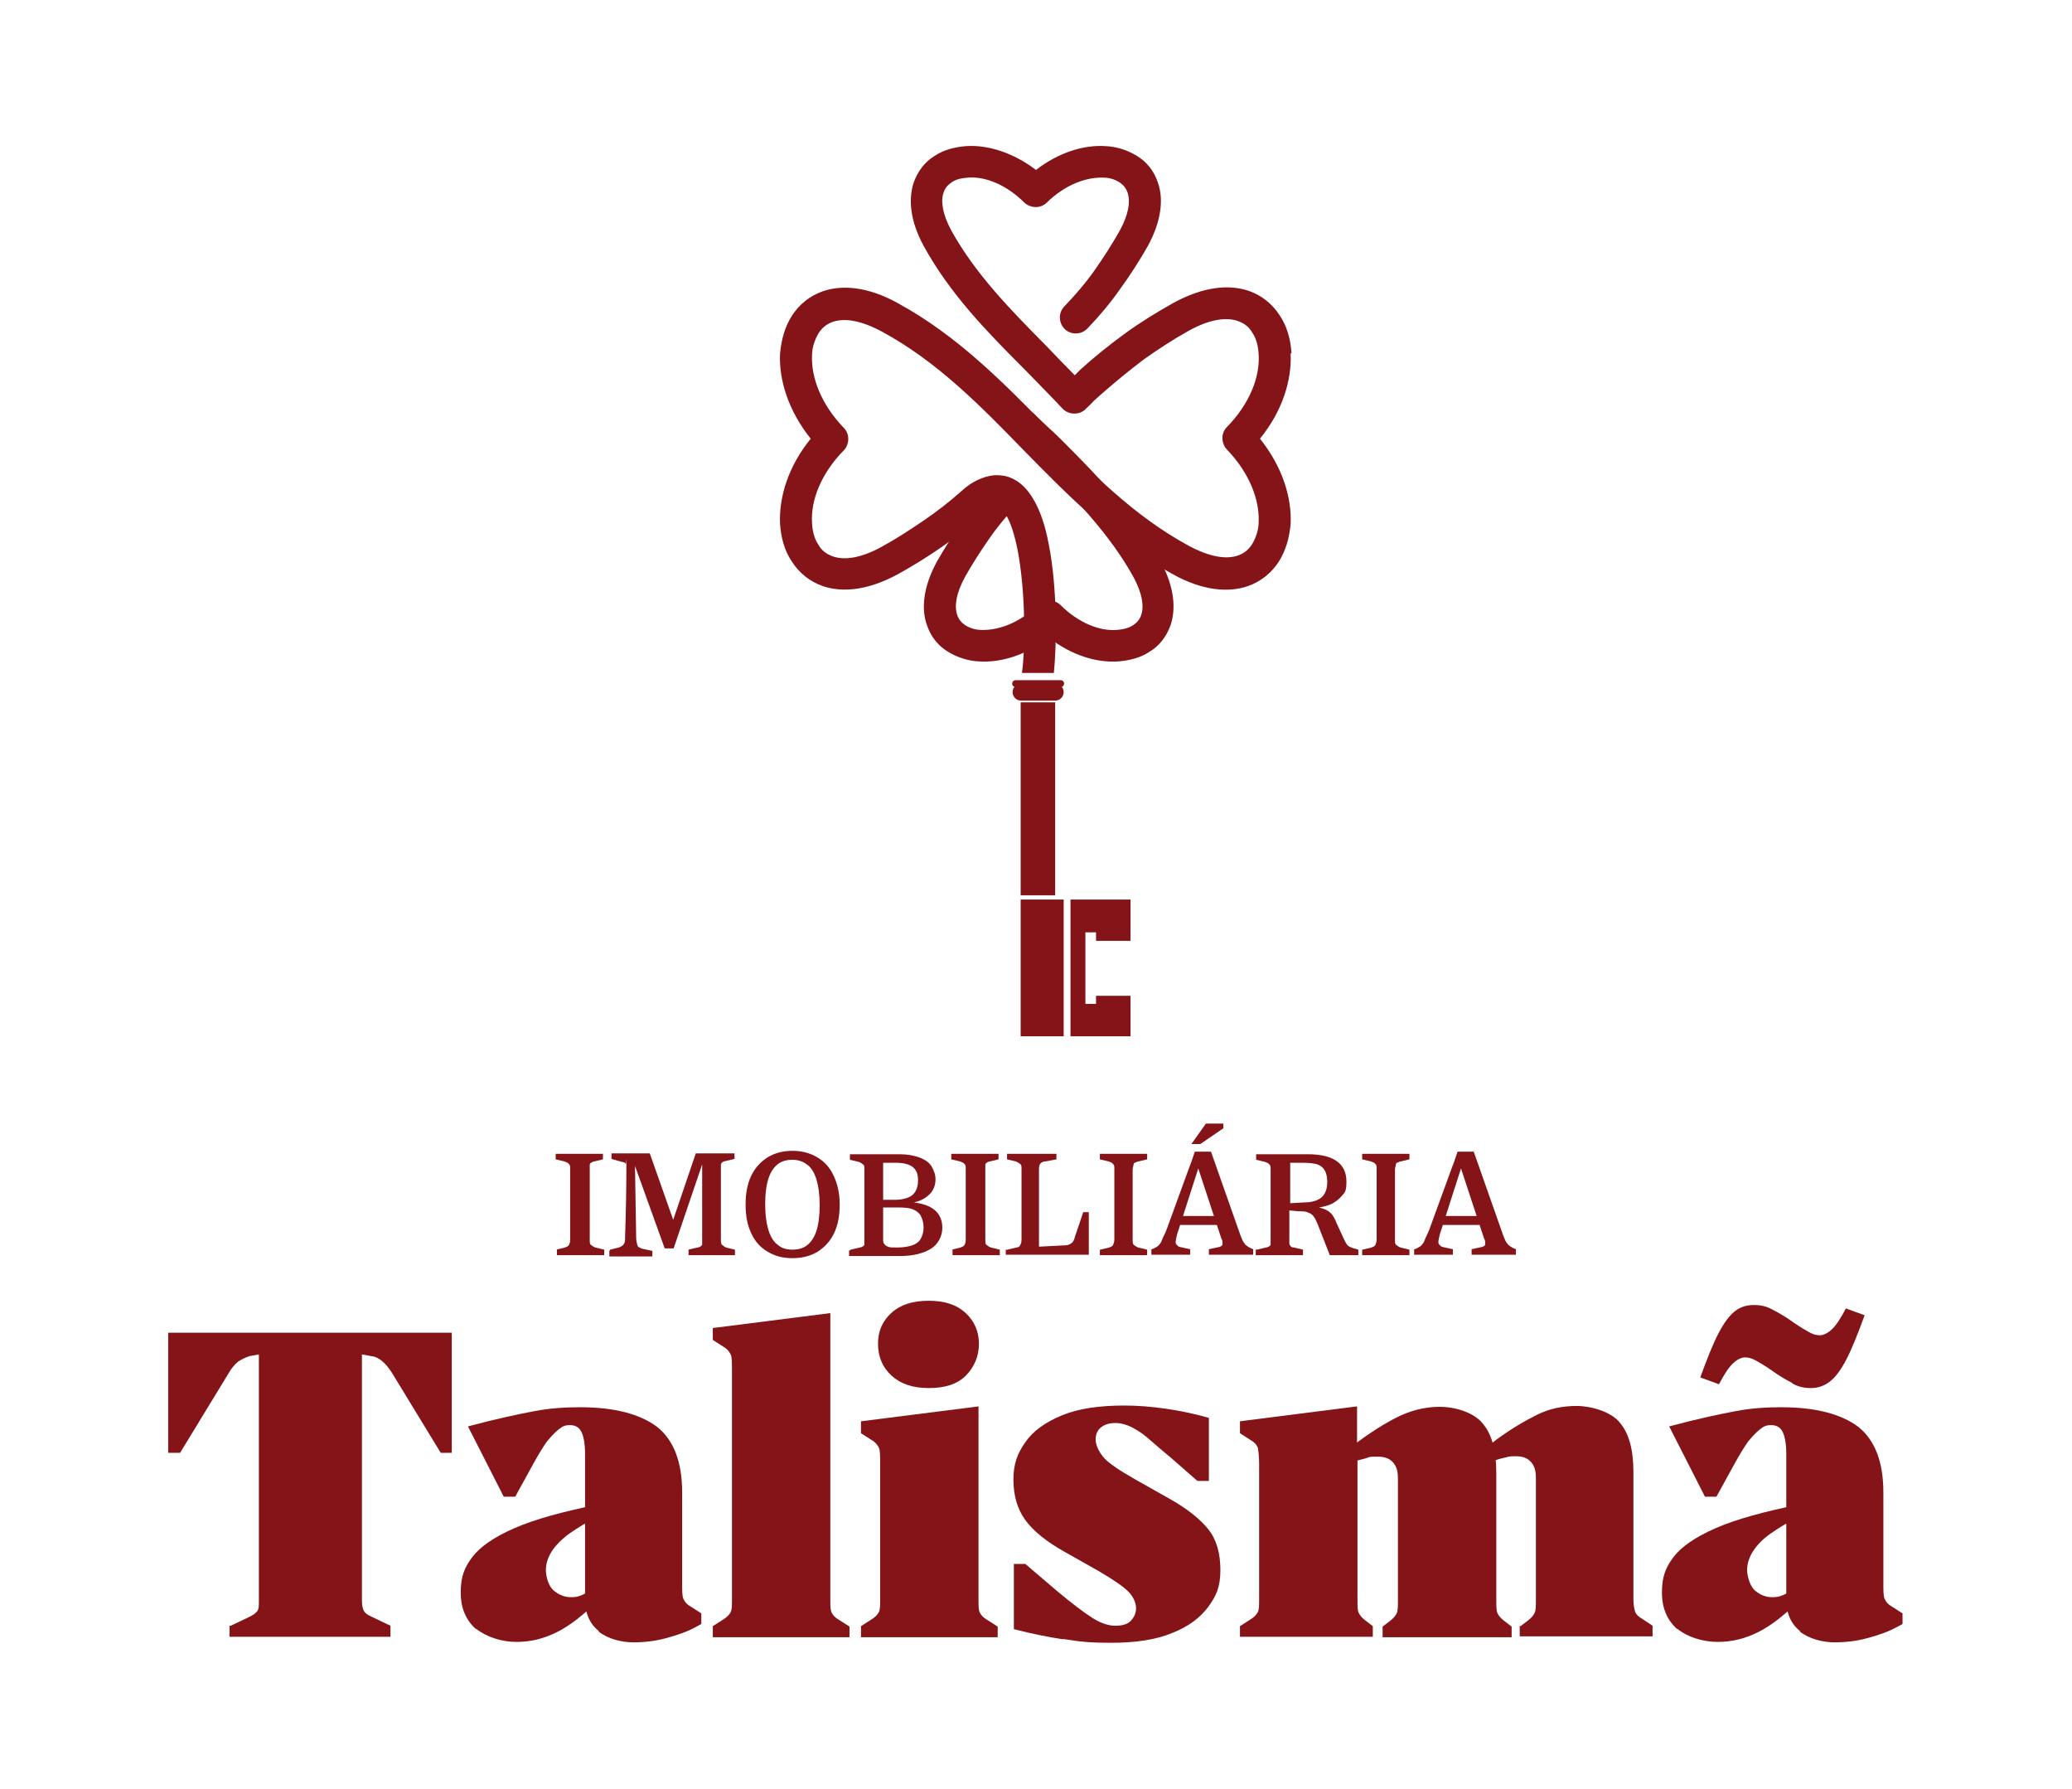
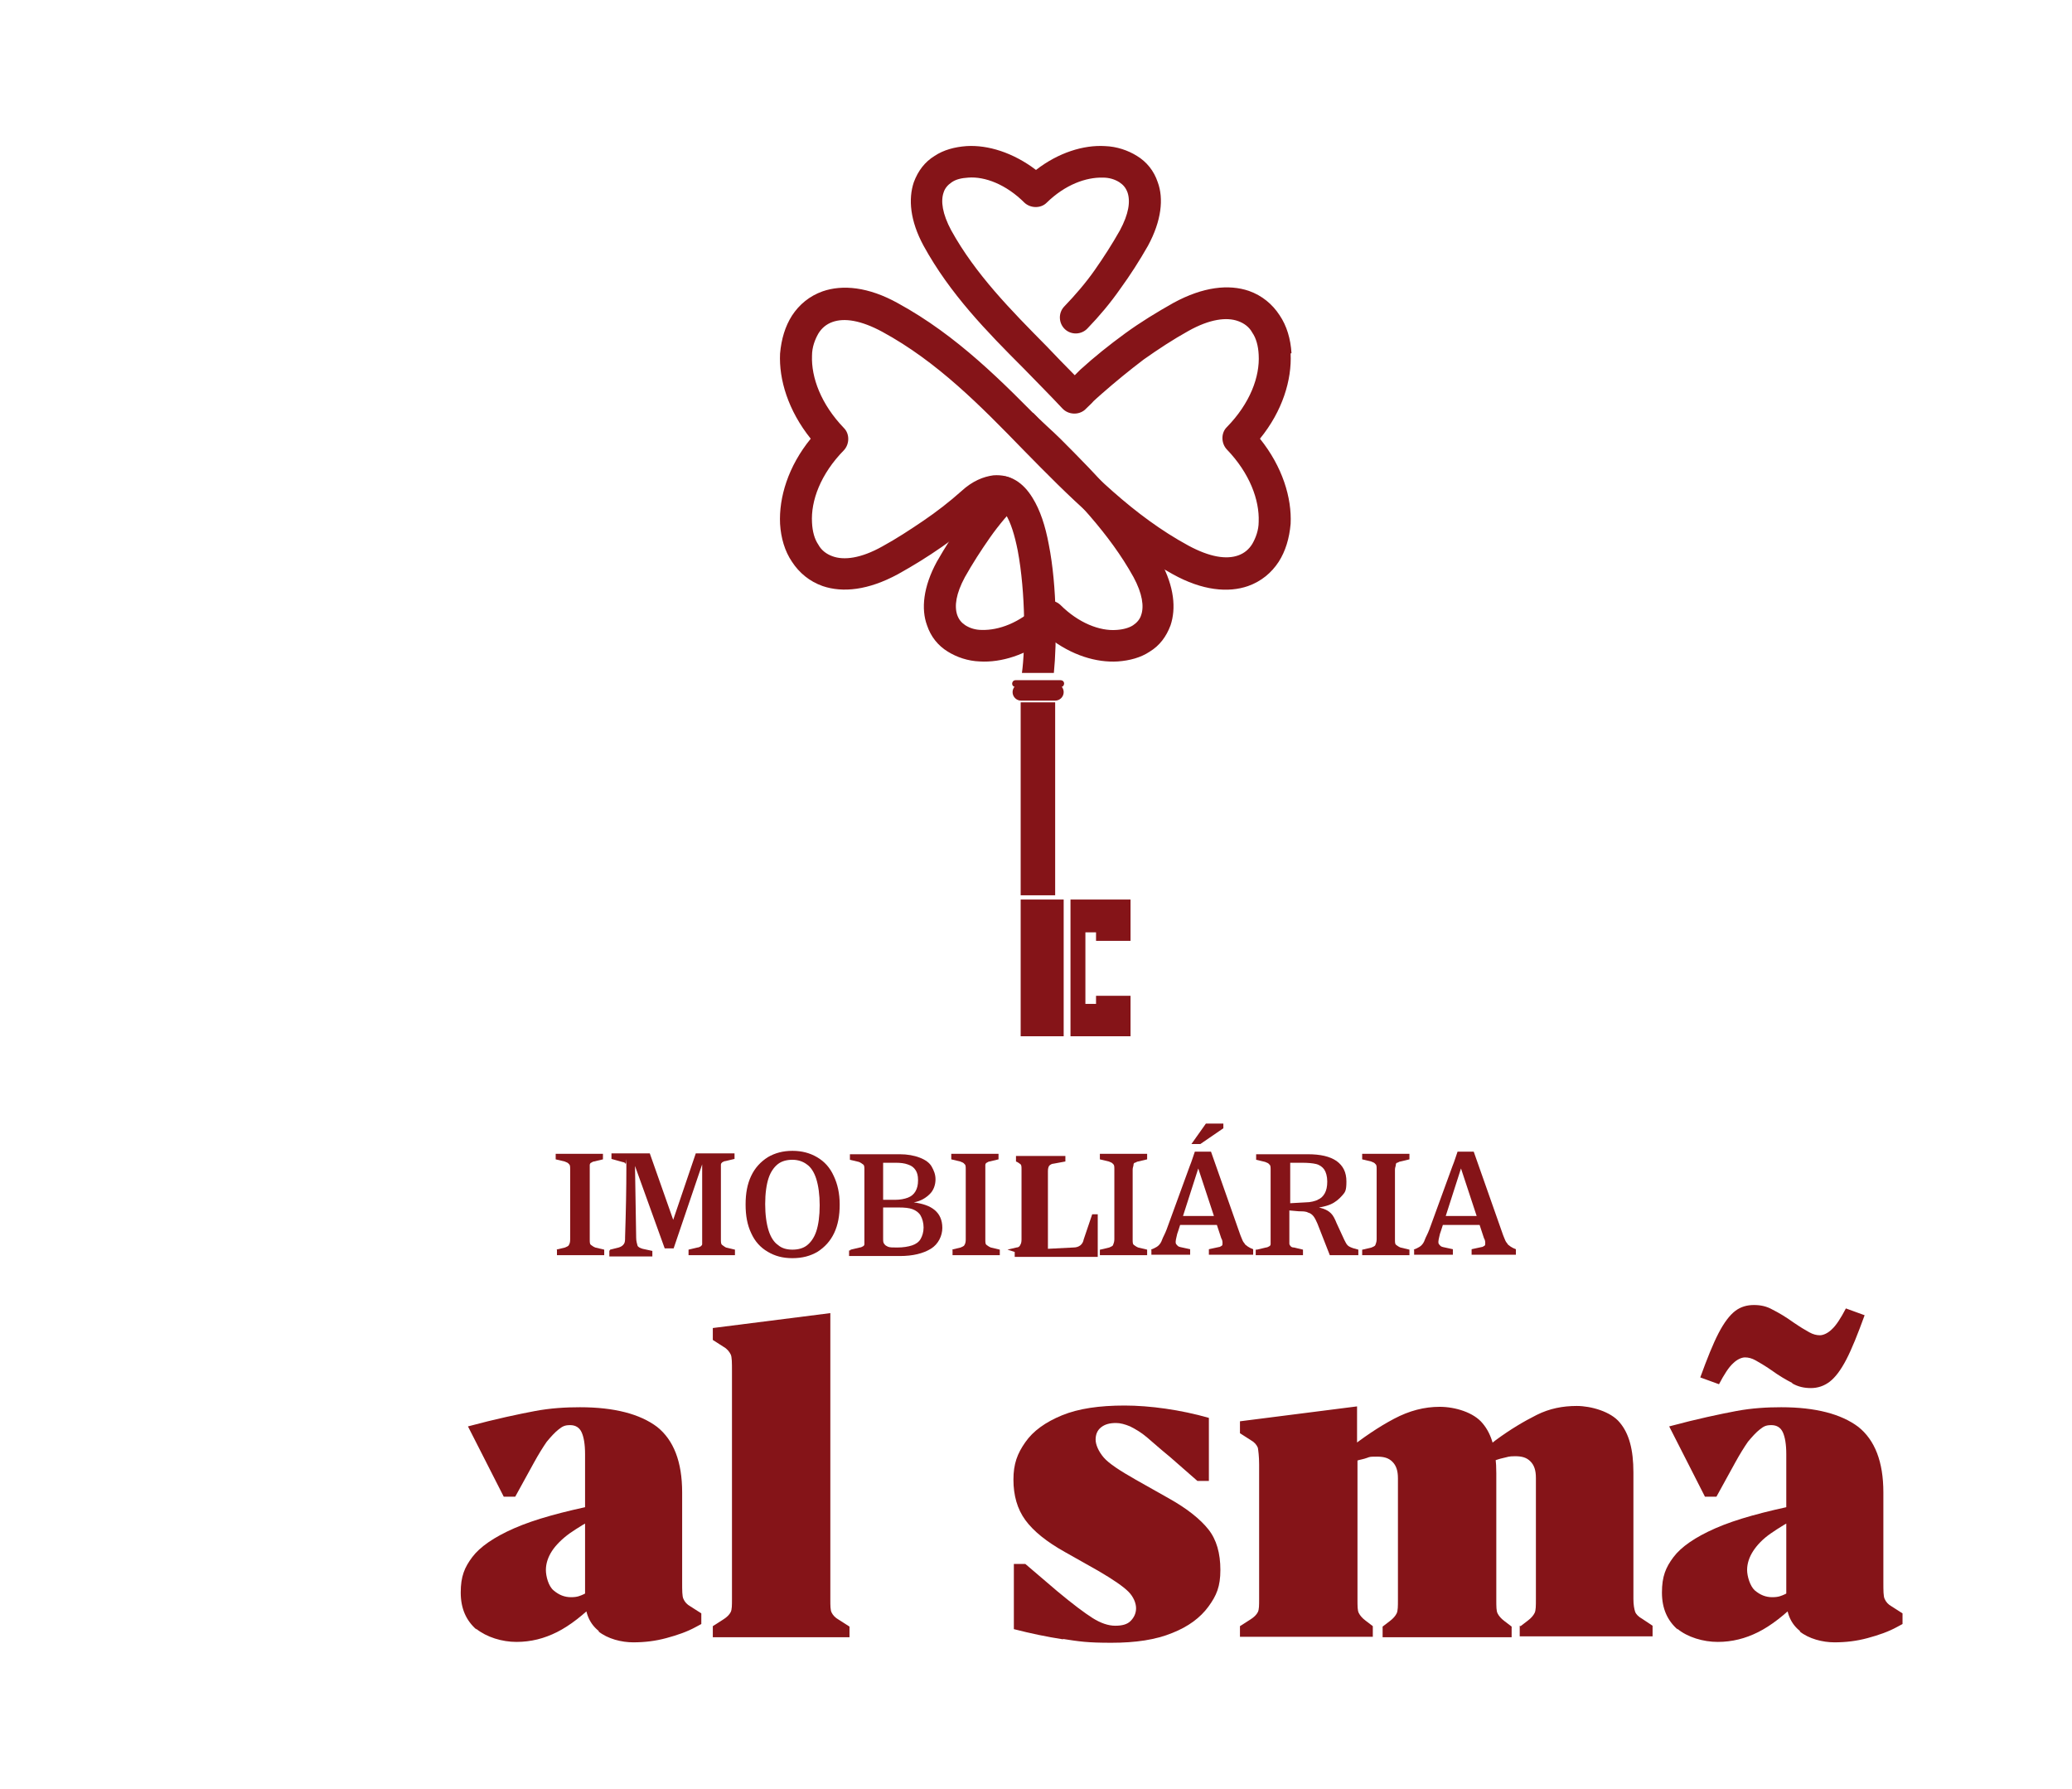
<svg xmlns="http://www.w3.org/2000/svg" id="Camada_1" data-name="Camada 1" version="1.1" viewBox="0 0 486.6 420">
  <defs>
    <style>
      .cls-1 {
        fill: #851418;
        stroke-width: 0px;
      }
    </style>
  </defs>
  <g>
    <g>
      <path class="cls-1" d="M239.8,160.5h8c1.1,0,2,.9,2,2h0c0,1.1-.9,2-2,2h-8c-1.1,0-2-.9-2-2h0c0-1.1.9-2,2-2Z" />
      <path class="cls-1" d="M238.5,159.7h10.6c.4,0,.8.3.8.8h0c0,.4-.3.8-.8.8h-10.6c-.4,0-.8-.3-.8-.8h0c0-.4.3-.8.8-.8Z" />
    </g>
    <rect class="cls-1" x="239.7" y="164.9" width="8.1" height="45.3" />
    <g>
      <rect class="cls-1" x="239.7" y="211.2" width="10.1" height="32.1" />
      <polygon class="cls-1" points="265.5 220.9 265.5 211.2 251.4 211.2 251.4 243.3 265.5 243.3 265.5 233.8 257.4 233.8 257.4 235.7 254.9 235.7 254.9 218.9 257.4 218.9 257.4 220.9 265.5 220.9" />
    </g>
    <path class="cls-1" d="M243.8,108.3h0c8.4,8.5,16.7,16.9,22.4,27.2,2.1,3.9,2.5,6.9,1.8,8.9-.3,1-1,1.8-1.9,2.4s-2.3,1-3.9,1.1c-3.9.3-8.9-1.6-13.2-5.9h0c-1.4-1.3-3.8-1.4-5.2,0-4.4,4.3-9.3,6-13.2,5.9-1.5,0-2.8-.4-3.9-1.1-.9-.6-1.5-1.3-1.9-2.4-.7-2.1-.3-5,1.8-8.9,1.8-3.2,3.8-6.3,5.9-9.3s4.6-5.9,7.2-8.6c1.4-1.5,1.5-2.3,0-3.7-1.5-1.4-4.1-3-5.5-1.4-2.8,2.9-5.4,6-7.7,9.3-2.4,3.3-4.5,6.6-6.5,10.1-3.2,5.9-3.7,11.1-2.3,14.9.9,2.7,2.6,4.8,4.9,6.2,2.1,1.3,4.7,2.2,7.5,2.3,5,.3,10.9-1.5,16.2-5.6,5.4,4.2,11.2,5.9,16.2,5.6,2.8-.2,5.4-.9,7.5-2.3,2.3-1.4,3.9-3.5,4.9-6.2,1.3-3.9.9-9-2.3-14.9-6.2-11.3-14.8-20.1-23.6-28.9h0c-1.6-1.6-4.9-4.5-6.4-6.1l-3.6,6.7c1.6,1.6,3.1,3.2,4.6,4.8h.3Z" />
    <path class="cls-1" d="M303.3,82.9c-.2-3.3-1.1-6.4-2.8-8.9-1.7-2.6-4.1-4.6-7.2-5.7-4.7-1.6-10.7-1-17.7,2.8-3.9,2.2-7.7,4.5-11.4,7.2-3.7,2.7-7.2,5.5-10.5,8.5-.3.3-.7.7-1.3,1.3-2.3-2.3-4.4-4.5-6.6-6.8h0c-8.4-8.5-16.7-16.9-22.4-27.2-2.1-3.9-2.5-6.9-1.8-8.9.3-1,1-1.8,1.9-2.4,1-.7,2.3-1,3.9-1.1,3.9-.3,8.9,1.6,13.2,5.9h0c1.4,1.3,3.8,1.4,5.2,0,4.4-4.3,9.3-6,13.2-5.9,1.5,0,2.8.4,3.9,1.1.9.6,1.5,1.3,1.9,2.4.7,2.1.3,5-1.8,8.9-1.8,3.2-3.8,6.3-5.9,9.3s-4.6,5.9-7.2,8.6c-1.4,1.5-1.3,3.9.2,5.3s3.9,1.3,5.3-.2c2.8-2.9,5.4-6,7.7-9.3,2.4-3.3,4.5-6.6,6.5-10.1,3.2-5.9,3.7-11.1,2.3-14.9-.9-2.7-2.6-4.8-4.9-6.2-2.1-1.3-4.7-2.2-7.5-2.3-5-.3-10.9,1.5-16.2,5.6-5.4-4.1-11.3-5.9-16.3-5.6-2.8.2-5.4.9-7.5,2.3-2.3,1.4-3.9,3.5-4.9,6.2-1.3,3.9-.9,9,2.3,14.9,6.2,11.3,14.8,20.1,23.6,28.9h0c3.1,3.2,6.2,6.3,9,9.3,1.4,1.5,3.8,1.6,5.3.3l.2-.2c.8-.8,1.4-1.3,1.8-1.8.3-.3,1-.9,2-1.8,3.2-2.8,6.5-5.5,9.8-8,3.4-2.4,6.9-4.7,10.5-6.7,5-2.8,9-3.3,11.7-2.3,1.4.5,2.6,1.4,3.3,2.7.9,1.3,1.4,3.1,1.5,5.2.3,5.1-2,11.4-7.5,17-1.4,1.4-1.3,3.8,0,5.2h0c5.4,5.6,7.7,11.9,7.5,17,0,2-.7,3.8-1.5,5.2-.8,1.3-1.9,2.2-3.3,2.7-2.8,1-6.7.4-11.7-2.3-12.9-7-23.1-17.4-33.2-27.8-10.5-10.7-21.1-21.5-35-29.1-7-3.9-13.1-4.4-17.7-2.8-3.1,1.1-5.5,3.1-7.2,5.7-1.6,2.5-2.5,5.5-2.8,8.9-.3,6.1,1.9,13.4,7.2,20-5.3,6.5-7.5,13.8-7.2,20,.2,3.3,1.1,6.4,2.8,8.9,1.7,2.6,4.1,4.6,7.2,5.7,4.7,1.6,10.7,1,17.7-2.8,3.6-2,7-4.1,10.3-6.4,3.3-2.3,6.4-4.9,9.6-7.5,1.4-1.3,2.5-1.8,3.3-1.9.7,0,1.3.6,2.1,1.8,1.2,1.9,2.1,4.9,2.8,8.4,1.9,10,1.8,23.1,1,28.8h7.5c.7-7,.8-20.2-1.2-30.2-.8-4.3-2-8-3.8-10.9-2.2-3.6-5.2-5.6-9.2-5.3-2.3.3-4.9,1.3-7.5,3.7-2.8,2.5-5.9,4.9-9,7s-6.3,4.2-9.6,6c-5,2.8-9,3.3-11.7,2.3-1.4-.5-2.6-1.4-3.3-2.7-.9-1.3-1.4-3.1-1.5-5.2-.3-5.1,2-11.4,7.5-17h0c1.3-1.4,1.4-3.8,0-5.2-5.4-5.6-7.7-11.9-7.5-17,0-2,.7-3.8,1.5-5.2.8-1.3,1.9-2.2,3.3-2.7,2.8-1,6.7-.4,11.7,2.3,12.9,7,23.1,17.4,33.2,27.8,10.5,10.7,21.1,21.5,35,29.1,7,3.9,13.1,4.4,17.7,2.8,3.1-1.1,5.5-3.1,7.2-5.7,1.6-2.5,2.5-5.5,2.8-8.9.3-6.1-1.9-13.4-7.2-20,5.3-6.5,7.5-13.8,7.2-20h0Z" />
  </g>
  <g>
    <g>
-       <path class="cls-1" d="M54.2,381.7l4.4-2.1c.8-.4,1.4-.8,1.8-1.3s.4-1.3.4-2.5v-57.8l-2.2.4c-.9.3-1.8.7-2.7,1.3-.8.7-1.6,1.6-2.2,2.7l-11.4,18.7h-2.8v-28.2h66.6v28.2h-2.6l-11.4-18.7c-.7-1.1-1.4-2-2.2-2.7-.8-.7-1.7-1.2-2.7-1.3l-2.2-.4v57.8c0,1.2.2,2,.5,2.5.3.5.9.9,1.8,1.3l4.4,2.1v2.6h-37.8v-2.6h0Z" />
      <path class="cls-1" d="M111.9,382.6c-2.4-2.1-3.7-4.9-3.7-8.7s.9-5.9,2.7-8.3c1.8-2.4,5.1-4.7,9.9-6.8,4.8-2.1,11.4-3.9,19.8-5.6v2.8c-2.7,1.3-4.9,2.7-6.8,4-1.8,1.3-3.3,2.8-4.2,4.2s-1.4,2.9-1.4,4.4.6,3.8,1.8,4.8c1.3,1.1,2.6,1.6,4.1,1.6s2.1-.3,3-.7,1.8-1.1,2.7-2l1.7,2.4-1.2,1.2c-3.3,3.3-6.5,5.8-9.5,7.3-3,1.5-6.1,2.3-9.5,2.3s-7-1.1-9.5-3.1h0v.2ZM140.7,383c-2.2-1.7-3.3-4.2-3.3-7.5v-34.1c0-2.3-.3-4-.8-5.1s-1.4-1.7-2.7-1.7-1.8.3-2.7,1c-.9.7-1.8,1.7-2.8,2.9-.9,1.3-1.9,2.9-3,4.9l-4.4,8h-2.7l-8.4-16.5c6.7-1.8,12-2.9,15.7-3.6s7.3-.9,10.6-.9c8.1,0,14.1,1.6,18.1,4.6,3.9,3.1,5.9,8.2,5.9,15.4v21.1c0,1.9,0,3.3.3,3.9.3.7.8,1.3,1.7,1.8l2.5,1.6v2.5l-1.3.7c-2,1.1-4.3,1.9-6.9,2.6-2.6.7-5.1,1-7.8,1s-6-.8-8.2-2.6h0Z" />
      <path class="cls-1" d="M167.4,381.8l2.5-1.6c.8-.5,1.4-1.1,1.7-1.7s.3-1.6.3-3.1v-53.5c0-1.9,0-3.3-.3-3.9s-.8-1.3-1.7-1.8l-2.5-1.6v-2.8l27.6-3.5v67.2c0,1.5,0,2.5.3,3.1.3.6.8,1.2,1.7,1.7l2.5,1.6v2.5h-32.1v-2.5h0Z" />
-       <path class="cls-1" d="M202.2,381.8l2.5-1.6c.8-.5,1.4-1.1,1.7-1.7s.3-1.6.3-3.1v-31.6c0-1.9,0-3.3-.3-3.9s-.8-1.3-1.7-1.8l-2.5-1.6v-2.8l27.6-3.5v45.3c0,1.5,0,2.5.3,3.1s.8,1.2,1.7,1.7l2.5,1.6v2.5h-32.1v-2.5h0ZM209.4,323c-2.1-1.9-3.2-4.4-3.2-7.5s1.1-5.4,3.2-7.3c2.1-1.9,5-2.8,8.7-2.8s6.5.9,8.6,2.8,3.2,4.4,3.2,7.3-1.1,5.5-3.1,7.5-4.9,2.9-8.7,2.9-6.6-1-8.7-2.9h0Z" />
      <path class="cls-1" d="M249.7,384.9c-3.9-.6-7.7-1.4-11.6-2.4v-15.3h2.7l7.5,6.4c3.6,3,6.4,5.1,8.3,6.3s3.7,1.8,5.3,1.8,2.8-.3,3.6-1.1,1.3-1.8,1.3-3-.6-2.7-1.8-3.9c-1.2-1.2-3.5-2.8-7.1-4.9l-7.8-4.4c-4.3-2.4-7.4-4.9-9.3-7.5s-2.8-5.8-2.8-9.5.9-6.1,2.8-8.8c1.8-2.6,4.7-4.7,8.6-6.3,3.9-1.6,8.8-2.3,14.7-2.3s13.2,1,19.8,2.9v14.8h-2.7l-6.4-5.6c-2.2-1.8-4-3.4-5.4-4.6s-2.8-2-4-2.6c-1.2-.5-2.3-.8-3.3-.8-1.5,0-2.6.3-3.5,1s-1.3,1.7-1.3,2.9.7,2.8,1.9,4.2,3.8,3.1,7.5,5.2l7.8,4.4c4.3,2.4,7.4,4.9,9.3,7.3,1.9,2.4,2.8,5.6,2.8,9.5s-.9,6-2.8,8.6-4.7,4.7-8.5,6.2c-3.9,1.6-8.6,2.3-14.3,2.3s-7.5-.3-11.4-.9h0Z" />
      <path class="cls-1" d="M291.2,381.8l2.5-1.6c.8-.5,1.4-1.1,1.7-1.7s.3-1.6.3-3.1v-31.6c0-1.9-.2-3.3-.3-3.9-.3-.7-.8-1.3-1.7-1.8l-2.5-1.6v-2.8l27.5-3.5v11.8l-2.5-1.4c3.9-3.1,7.6-5.6,11.2-7.5s7.1-2.8,10.7-2.8,8,1.3,10.1,3.9c2.2,2.6,3.2,6.4,3.2,11.7v29.7c0,1.6,0,2.6.3,3.2s.8,1.2,1.6,1.8l1.7,1.3v2.5h-30.3v-2.5l1.7-1.3c.8-.6,1.3-1.2,1.6-1.8s.3-1.7.3-3.2v-28.5c0-1.8-.4-3-1.3-3.9s-2-1.2-3.6-1.2-1.6,0-2.4.3c-.8.3-1.6.4-2.2.6v32.6c0,1.6,0,2.6.3,3.2.3.6.8,1.2,1.6,1.8l1.7,1.3v2.5h-31.2v-2.5h0ZM357.1,381.8l1.7-1.3c.8-.6,1.3-1.2,1.6-1.8s.3-1.7.3-3.2v-28.5c0-1.8-.4-3-1.3-3.9s-2-1.2-3.6-1.2-1.7.2-2.7.4-2,.6-3,.9l-.7-3.6,1.9-1.5c3.4-2.5,6.6-4.4,9.6-5.9s6.1-2.1,9.4-2.1,8,1.3,10.1,3.9c2.2,2.6,3.2,6.4,3.2,11.7v29.7c0,1.4.2,2.4.4,3s.8,1.2,1.7,1.7l2.4,1.6v2.5h-31.2v-2.5h0Z" />
      <path class="cls-1" d="M394,382.6c-2.4-2.1-3.7-4.9-3.7-8.7s.9-5.9,2.7-8.3c1.8-2.4,5.1-4.7,9.9-6.8s11.4-3.9,19.8-5.6v2.8c-2.7,1.3-4.9,2.7-6.8,4s-3.3,2.8-4.2,4.2-1.4,2.9-1.4,4.4.7,3.8,1.8,4.8c1.3,1.1,2.6,1.6,4.1,1.6s2.1-.3,3-.7,1.8-1.1,2.7-2l1.7,2.4-1.2,1.2c-3.3,3.3-6.5,5.8-9.5,7.3-3,1.5-6.1,2.3-9.5,2.3s-7.1-1.1-9.5-3.1h0v.2ZM422.8,383c-2.2-1.7-3.3-4.2-3.3-7.5v-34.1c0-2.3-.3-4-.8-5.1s-1.4-1.7-2.7-1.7-1.8.3-2.7,1c-.9.7-1.8,1.7-2.8,2.9-.9,1.3-1.9,2.9-3,4.9l-4.4,8h-2.7l-8.4-16.5c6.7-1.8,12-2.9,15.7-3.6s7.3-.9,10.6-.9c8.1,0,14.1,1.6,18.1,4.6,3.9,3.1,5.9,8.2,5.9,15.4v21.1c0,1.9,0,3.3.3,3.9.3.7.8,1.3,1.7,1.8l2.5,1.6v2.5l-1.3.7c-2,1.1-4.3,1.9-6.9,2.6-2.6.7-5.1,1-7.8,1s-6-.8-8.2-2.6h0ZM420.9,324.7c-1.4-.7-3.1-1.7-4.9-3-1.6-1.1-2.8-1.8-3.7-2.3s-1.7-.7-2.5-.7-1.9.5-2.8,1.4c-1,.9-2.1,2.6-3.3,4.9l-4.4-1.6c1.6-4.4,3-7.9,4.3-10.4,1.3-2.5,2.6-4.2,3.9-5.2s2.8-1.4,4.4-1.4,3,.3,4.4,1.1c1.4.7,3.1,1.7,4.9,3,1.6,1.1,2.8,1.8,3.7,2.3s1.7.7,2.5.7,1.9-.5,2.8-1.4c1-.9,2.1-2.6,3.3-4.9l4.4,1.6c-1.6,4.4-3,7.9-4.3,10.4s-2.6,4.2-3.9,5.2-2.8,1.5-4.4,1.5-3-.3-4.4-1.1h0Z" />
    </g>
    <g>
      <path class="cls-1" d="M130.6,293.4l2.1-.5c.4-.2.8-.3.9-.6.2-.3.3-.7.3-1.3v-16.4c0-.7,0-1.1-.3-1.3-.2-.3-.5-.4-1-.6l-2.1-.5v-1.3h11.1v1.3l-2.1.5c-.3,0-.6.3-.7.3s-.3.3-.3.5c0,.3,0,.6,0,1.1v16.4c0,.7,0,1.1.3,1.3s.5.4,1,.6l2.1.5v1.3h-11.1v-1.3h0Z" />
      <path class="cls-1" d="M143.3,293.4l2-.5c.6-.2.9-.4,1.2-.8s.3-.9.3-1.7c.2-6.1.3-11.5.3-16s0-.8-.2-1.1c0-.3-.3-.4-.8-.5l-2.5-.7v-1.3h9l5.5,15.6,5.3-15.6h9.1v1.3l-2.1.5c-.3,0-.6.2-.8.3-.2.2-.3.3-.3.6,0,.3,0,.6,0,1.1v16.4c0,.6,0,1.1.3,1.3s.5.4.9.6l2.1.5v1.3h-10.9v-1.3l2.1-.5c.3,0,.6-.2.8-.3.2-.2.3-.3.3-.5s0-.6,0-1v-19.2h.5l-7.2,21.2h-2.1l-7.5-20.8h.5c0,0,.3,18.3.3,18.3,0,.8.2,1.4.3,1.8s.6.6,1.2.8l2.3.5v1.3h-10.1v-1.3h0l.2-.3Z" />
      <path class="cls-1" d="M180.3,293.9c-1.7-1-3-2.4-3.9-4.4-.9-1.9-1.3-4.1-1.3-6.7s.4-4.8,1.3-6.7,2.2-3.3,3.9-4.4c1.7-1,3.6-1.5,5.8-1.5s4.1.5,5.8,1.5c1.7,1,3,2.4,3.9,4.4.9,1.9,1.4,4.1,1.4,6.7s-.4,4.8-1.3,6.7-2.2,3.3-3.9,4.4c-1.7,1-3.6,1.5-5.9,1.5s-4.1-.5-5.8-1.5h0ZM189.5,292.4c.9-.7,1.7-1.8,2.2-3.3s.8-3.6.8-6.1-.3-4.6-.8-6.2c-.5-1.6-1.3-2.8-2.2-3.4-.9-.7-2.1-1.1-3.4-1.1s-2.5.3-3.4,1c-.9.7-1.7,1.8-2.2,3.3s-.8,3.6-.8,6.1.3,4.6.8,6.2c.5,1.6,1.3,2.8,2.2,3.4.9.8,2.1,1.1,3.4,1.1s2.5-.3,3.4-1h0Z" />
      <path class="cls-1" d="M199.8,293.4l2.1-.5c.3,0,.6-.2.8-.3s.3-.3.3-.5,0-.6,0-1v-16.4c0-.7,0-1.1-.3-1.3s-.5-.4-1-.6l-2.1-.5v-1.3h11.7c1.8,0,3.4.3,4.7.8s2.3,1.2,2.8,2.1.9,1.8.9,3-.4,2.5-1.3,3.4-2.1,1.7-3.8,2c2.1.3,3.7.8,4.9,1.8,1.2,1,1.8,2.4,1.8,4.2s-.9,3.8-2.7,4.9c-1.8,1.1-4.2,1.7-7.3,1.7h-11.9v-1.3h.2ZM213.2,281.2c.8-.3,1.4-.8,1.8-1.5s.6-1.5.6-2.6-.2-1.8-.6-2.4-.9-1-1.8-1.3c-.8-.3-1.8-.4-2.8-.4h-3v8.7h2.8c1.2,0,2.2-.2,3-.5h0ZM214.2,292.4c.9-.3,1.6-.8,2-1.5s.7-1.6.7-2.7-.3-2.1-.7-2.8-1.1-1.2-1.9-1.5c-.8-.3-1.9-.4-3.2-.4h-3.7v7.3c0,.6,0,1,.3,1.3.2.3.4.4.8.6s1.2.2,2.2.2c1.4,0,2.6-.2,3.5-.5h0Z" />
      <path class="cls-1" d="M223.5,293.4l2.1-.5c.4-.2.8-.3.9-.6.2-.3.3-.7.3-1.3v-16.4c0-.7,0-1.1-.3-1.3-.2-.3-.5-.4-1-.6l-2.1-.5v-1.3h11.1v1.3l-2.1.5c-.3,0-.6.3-.7.3s-.3.3-.3.5c0,.3,0,.6,0,1.1v16.4c0,.7,0,1.1.3,1.3s.5.4,1,.6l2.1.5v1.3h-11.1v-1.3h0Z" />
-       <path class="cls-1" d="M236.6,293.4l2.1-.5c.5,0,.8-.3.9-.6.2-.3.3-.7.3-1.3v-16.4c0-.7,0-1.1-.3-1.3s-.5-.4-1-.6l-2.1-.5v-1.3h11.6v1.3l-2.7.5c-.5,0-.9.3-1.1.5-.2.3-.3.7-.3,1.3v18.2l5.9-.3c.8,0,1.3-.2,1.7-.5s.7-.8.8-1.4l2-5.9h1.3v10h-19.5v-1.3h0l.2.2Z" />
+       <path class="cls-1" d="M236.6,293.4l2.1-.5c.5,0,.8-.3.9-.6.2-.3.3-.7.3-1.3v-16.4c0-.7,0-1.1-.3-1.3s-.5-.4-1-.6v-1.3h11.6v1.3l-2.7.5c-.5,0-.9.3-1.1.5-.2.3-.3.7-.3,1.3v18.2l5.9-.3c.8,0,1.3-.2,1.7-.5s.7-.8.8-1.4l2-5.9h1.3v10h-19.5v-1.3h0l.2.2Z" />
      <path class="cls-1" d="M258.4,293.4l2.1-.5c.4-.2.8-.3.9-.6s.3-.7.3-1.3v-16.4c0-.7,0-1.1-.3-1.3-.2-.3-.5-.4-1-.6l-2.1-.5v-1.3h11.1v1.3l-2.1.5c-.3,0-.6.3-.8.3s-.3.3-.3.5c0,.3-.2.6-.2,1.1v16.4c0,.7,0,1.1.3,1.3s.5.4,1,.6l2.1.5v1.3h-11.1v-1.3h0Z" />
      <path class="cls-1" d="M270.3,293.4l.7-.3c.4-.2.8-.4,1.1-.7.3-.3.6-.7.8-1.3s.7-1.4,1.1-2.5l5.4-14.8c.5-1.2.8-2.3,1.2-3.4h3.8l6.9,19.6c.3.7.5,1.3.7,1.6.3.3.4.7.7.8.3.3.6.4.9.6l.7.3v1.3h-10.4v-1.3l2.3-.5c.3,0,.5-.2.7-.3s.2-.3.2-.6,0-.7-.3-1.2l-5.9-17.9h1l-5.2,16.2c-.2.5-.3.9-.4,1.4s-.2.8-.2,1.1,0,.6.3.8c.2.3.4.4.8.5l2.3.5v1.3h-9.1v-1.3h0v.2ZM276,285.5h11.1v2.1h-11.1v-2.1ZM283.2,263.8h4.1v1.1l-5.4,3.7h-2.1l3.4-4.8h0Z" />
      <path class="cls-1" d="M295.2,293.4l2.1-.5c.3,0,.6-.2.8-.3s.3-.3.3-.5,0-.6,0-1v-16.4c0-.7,0-1.1-.3-1.3-.2-.3-.5-.4-1-.6l-2.1-.5v-1.3h12.1c3,0,5.2.5,6.8,1.6,1.5,1.1,2.3,2.6,2.3,4.8s-.3,2.5-1,3.3-1.6,1.6-2.8,2.1-2.8.8-4.6.9v-.8l3,.9c.8.3,1.3.6,1.8,1.1.5.5.9,1.3,1.3,2.3l1.8,3.9c.3.6.5,1,.8,1.3s.8.5,1.4.7l1.1.3v1.3h-6.7l-2.9-7.4c-.3-.7-.6-1.3-.9-1.7s-.8-.8-1.3-.9c-.5-.3-1.3-.3-2.1-.3l-2.3-.2v7.8c0,.3.2.4.3.6.2.2.4.3.8.3l2.1.5v1.3h-11.1v-1.3h0ZM309.4,281.7c.8-.3,1.3-.8,1.7-1.5s.6-1.6.6-2.8-.3-2.2-.7-2.8-1.1-1.1-1.9-1.3-2-.3-3.3-.3h-2.8v9.5l3.6-.2c1.2,0,2.2-.3,2.9-.6h0Z" />
      <path class="cls-1" d="M320,293.4l2.1-.5c.4-.2.8-.3.9-.6s.3-.7.3-1.3v-16.4c0-.7,0-1.1-.3-1.3-.2-.3-.5-.4-1-.6l-2.1-.5v-1.3h11.1v1.3l-2.1.5c-.3,0-.6.3-.8.3s-.3.3-.3.5c0,.3-.2.6-.2,1.1v16.4c0,.7,0,1.1.3,1.3s.5.4,1,.6l2.1.5v1.3h-11.1v-1.3h0Z" />
      <path class="cls-1" d="M332,293.4l.7-.3c.4-.2.8-.4,1.1-.7.3-.3.6-.7.8-1.3s.7-1.4,1.1-2.5l5.4-14.8c.5-1.2.8-2.3,1.2-3.4h3.8l6.9,19.6c.3.7.5,1.3.7,1.6.3.3.4.7.7.8.3.3.6.4.9.6l.7.3v1.3h-10.4v-1.3l2.3-.5c.3,0,.5-.2.7-.3s.2-.3.2-.6,0-.7-.3-1.2l-5.9-17.9h1l-5.2,16.2c-.2.5-.3.9-.4,1.4s-.2.8-.2,1.1,0,.6.3.8c.2.3.4.4.8.5l2.3.5v1.3h-9.1v-1.3h0v.2ZM337.6,285.5h11.1v2.1h-11.1v-2.1Z" />
    </g>
  </g>
</svg>